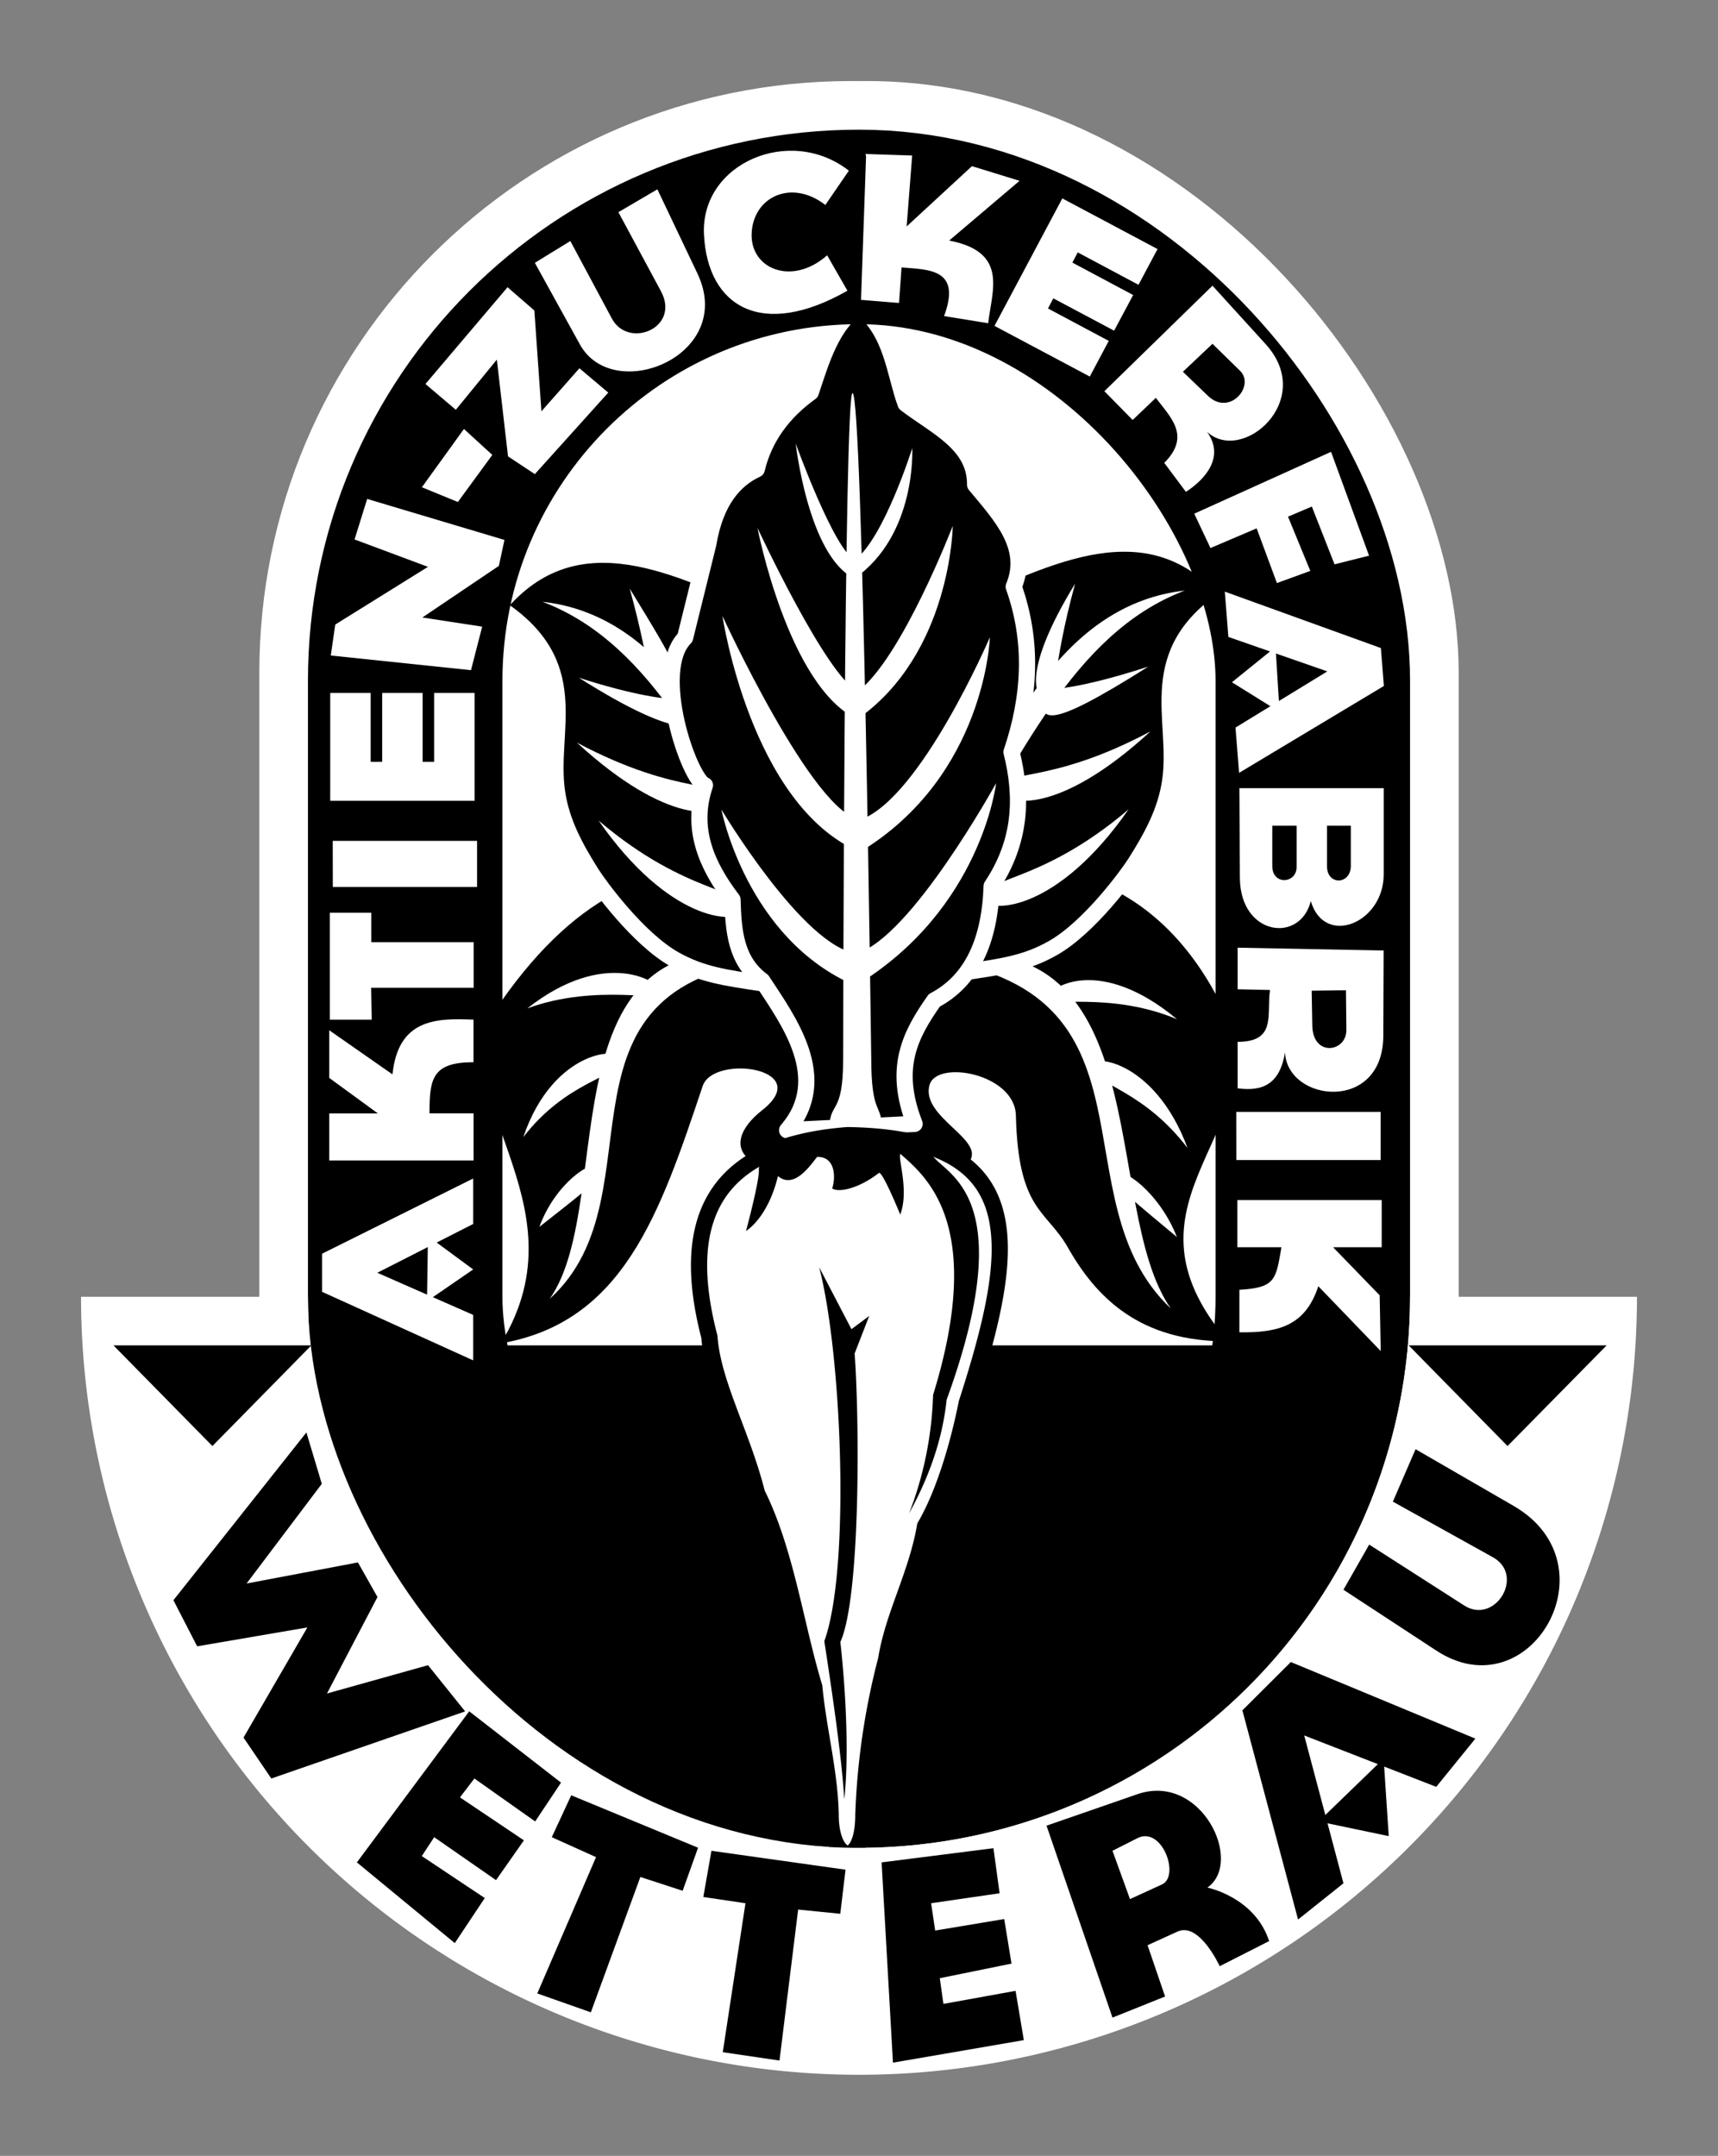
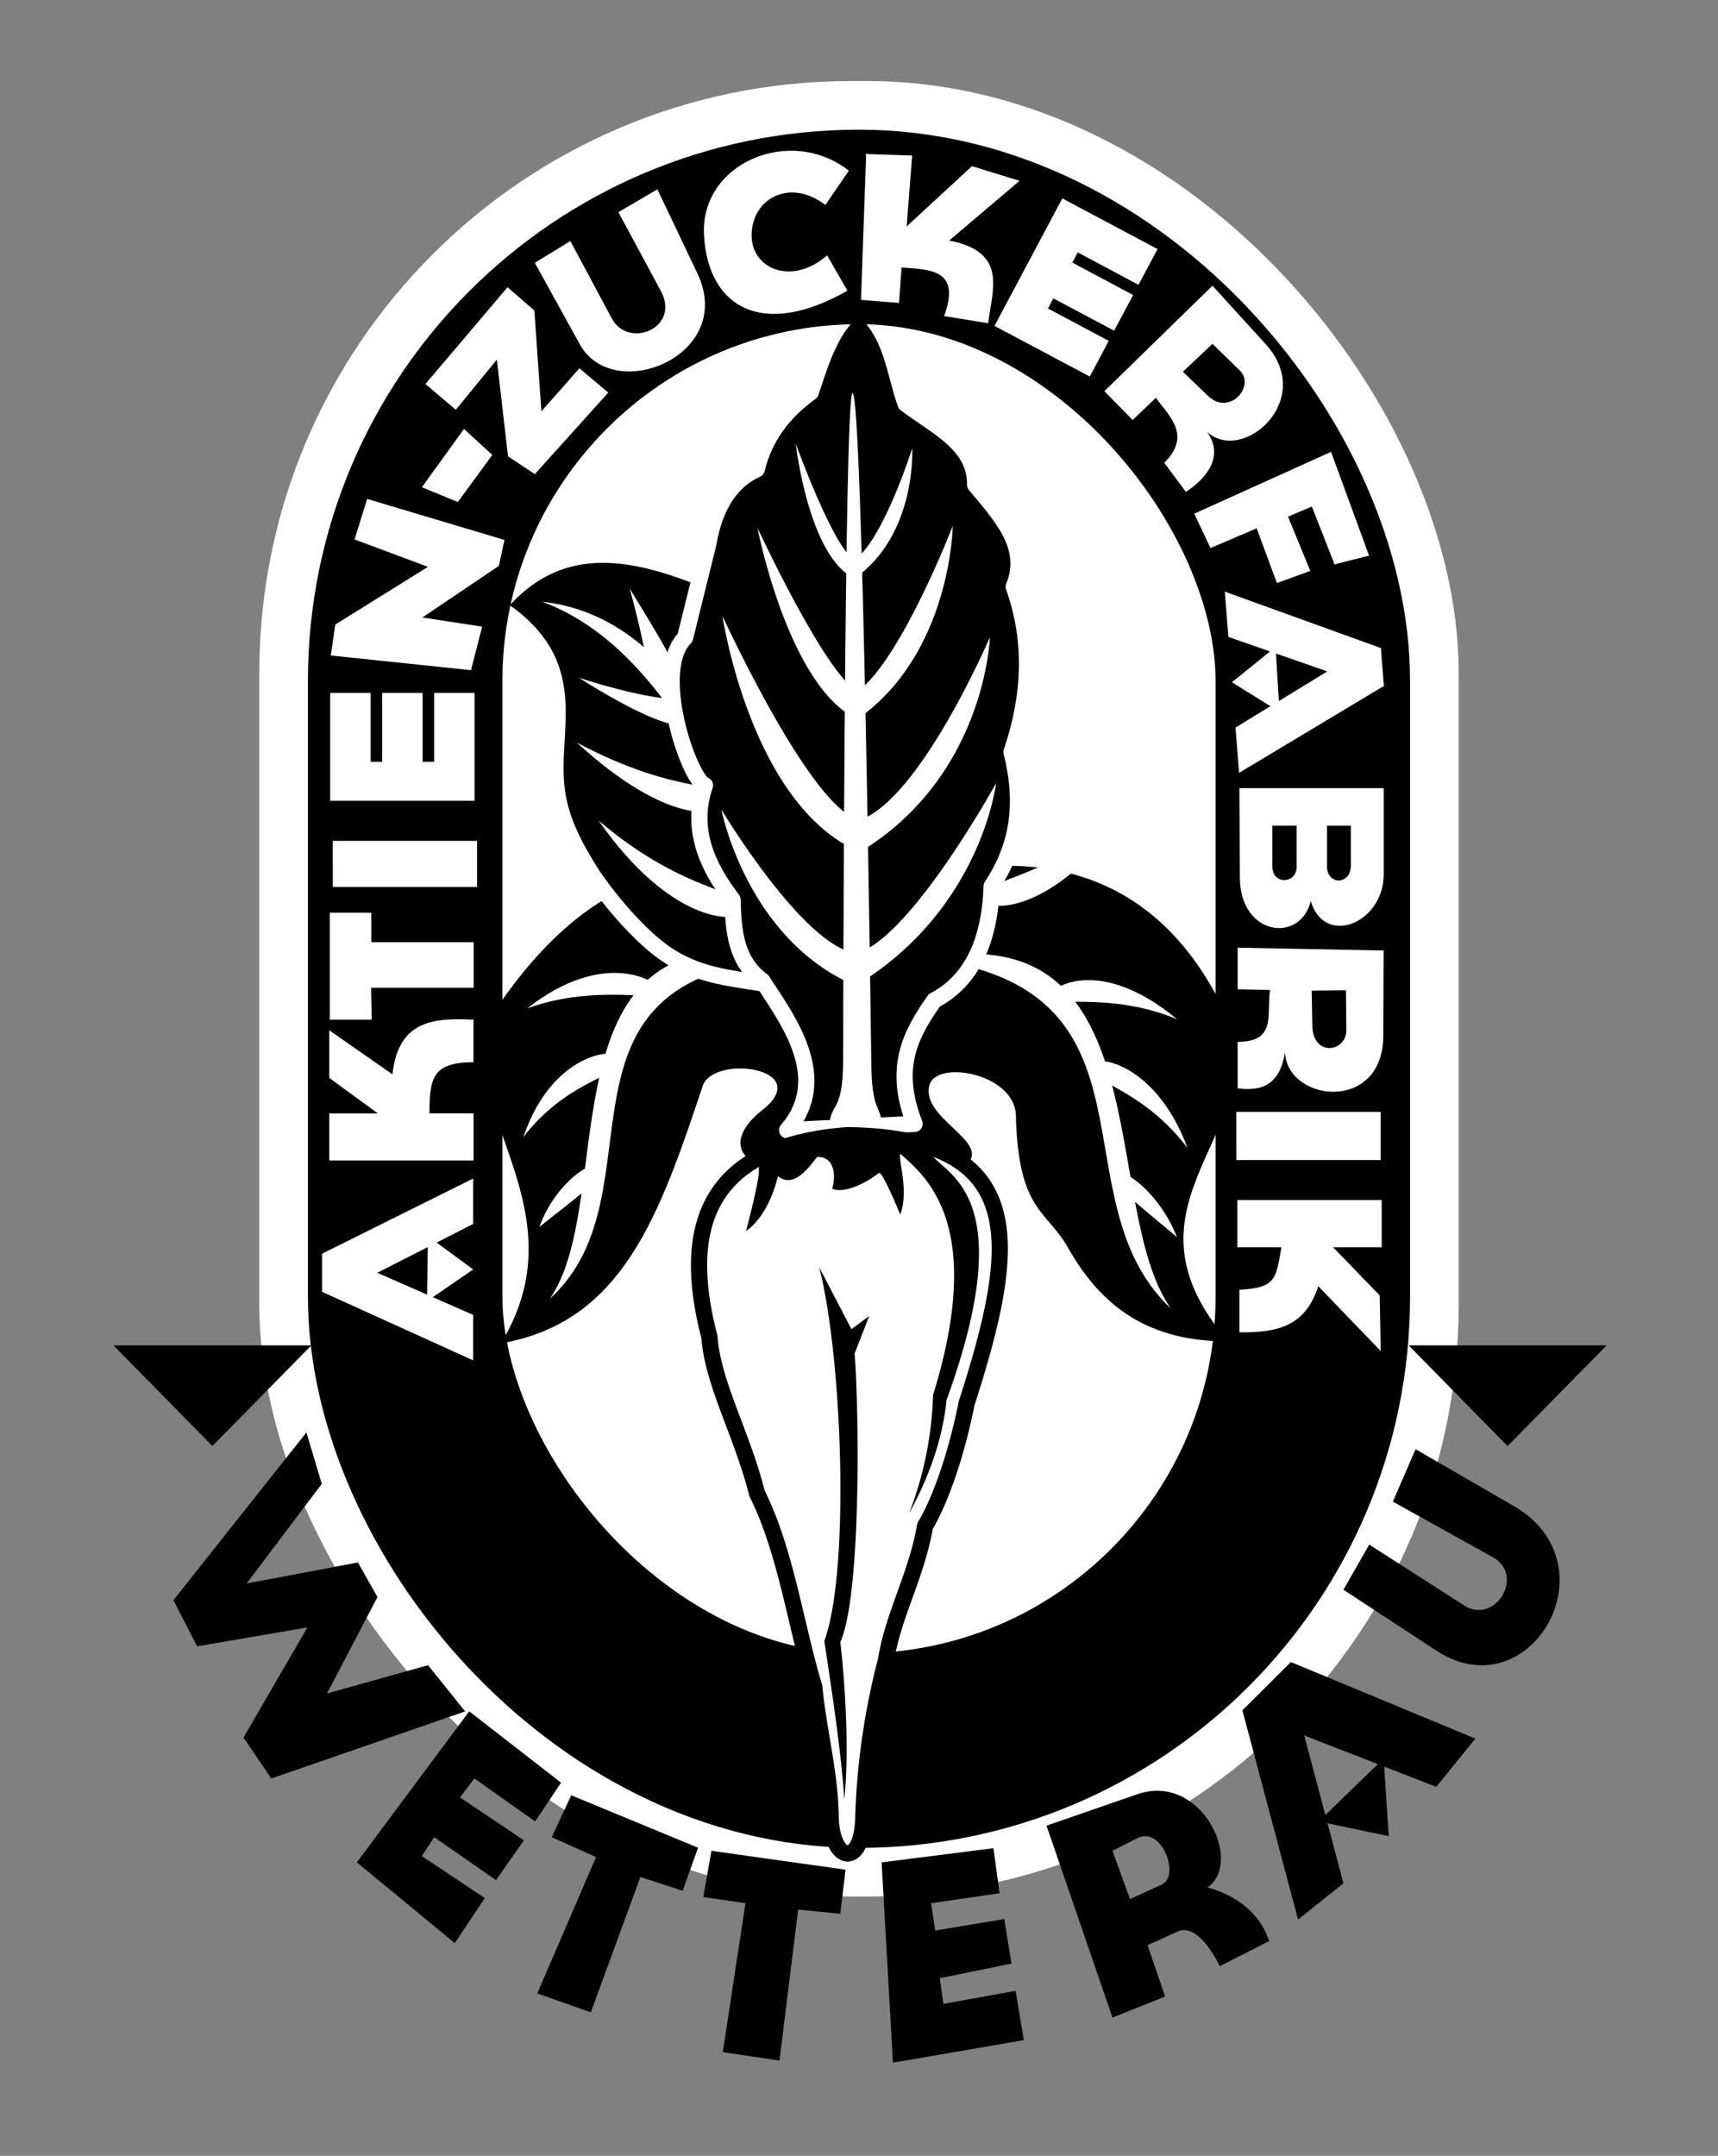
<svg xmlns="http://www.w3.org/2000/svg" xmlns:xlink="http://www.w3.org/1999/xlink" width="212" height="266">
  <rect width="100%" height="100%" fill="#808080" stroke="none" />
  <rect width="148" height="224" x="32" y="10" fill="#fff" ry="73" />
-   <path d="M60.01 166h94.49v40H60.01z" />
  <path d="M92.64 143.19c-2.16-1.5-1.47-3.94 1.39-6.19 6.62-5.2-5.99-6.97-7.32-3-5.28 15.76-9.8 29.16-24.9 31.75 10.78-17.63-8.09-30.57 0-42.13 19.9-28.45 39.41-10.37 39.41-10.37s34.12-20.13 49.56 10.88c7.6 15.26-14.49 23.59.77 41.37-10.93.07-16.3-5.45-19.77-11.57-2.66-4.68-6.14-4.5-6.42-16.3-.13-5.17-9.78-6.92-10.66-3.75-1.12 4.03 7.2 6.81 4.8 9.58 0-3.36-26.86-2.88-26.86-.27z" />
  <path id="a" fill="#fff" stroke-width="2" d="M65.07 124.42c9.6-7.55 16.44-3.36 16.68-1.88.4 1.23-8.06-1.29-16.68 1.88zm-.5 15.9c3.75-11.1 12.55-11.34 12.06-9.38-.68 2.04-6.76 2.5-12.06 9.37zm1.99 11.06c1.95-5.4 6.7-8.6 7.7-7.44.98.85-2.97 3.68-7.7 7.44zm1.28 8.87c8.64-12.29-1.6-48.85 29.4-42-31.58 2.38-15.02 29-29.4 42z" />
  <use transform="matrix(-.952 -.041 .052 .999 200.72 4.13)" xlink:href="#a" />
-   <path stroke="#fff" stroke-width="2" d="M118.72 120c5.03-.75 7.85-1.13 11.17-3 4.51-2.53 9.3-9.09 10.23-10.57 2.02-3.2 3.74-6.34 4.28-10.06 1.13-7.75-3.56-15.82 7.32-22.87-9.8-11.87-22.84-4.42-32.74-.38z" />
  <path fill="#fff" d="M129.05 86.13c1.56-.16.62-3.14 3.62-14.12-6.48 10.58-5.04 14.17-3.62 14.12zm10.21 13.74c-11.18 9.52-18.35 8.2-17.91 11.25 1.17 1.55 9.26 1.18 17.91-11.25zm2.7-9.62c-13.04 6.93-18.2 4.33-18.46 7.4.8 1.76 7.25 2.9 18.46-7.4zm-.26-8c-14.1 4.55-12.47 1.4-13.28 4.38.46 1.86.36 3.8 13.28-4.38zm4.5-9.38c-14.76 1.63-22.81 17.03-28.38 33.25 7.91-11.63 14.3-27.94 28.38-33.25z" />
  <path stroke="#fff" stroke-width="2" d="M94.42 121.38c-5.04-.75-7.85-1.14-11.17-3-4.52-2.54-9.3-9.1-10.23-10.57-2.02-3.2-3.74-6.35-4.28-10.06-1.14-7.76 3.56-15.83-7.32-22.88 9.8-11.87 22.84-4.42 32.74-.37z" />
  <path fill="#fff" d="M82.21 83.88c-3.05-.79-1.49-.27-4.5-11.25 6.49 10.58 6.42 10.8 4.5 11.25zm-8.34 17.37c11.19 9.52 18.35 8.2 17.92 11.25-1.17 1.55-9.27 1.17-17.92-11.25zm-2.7-9.63c13.05 6.93 18.22 4.34 18.47 7.4-.8 1.76-7.25 2.9-18.46-7.4zm.26-8c14.1 4.56 14.86 1.4 15.67 4.38-.46 1.87-2.75 3.8-15.67-4.38zm-4.49-9.37c14.76 1.63 22.81 17.03 28.37 33.25-7.9-11.63-14.3-27.94-28.37-33.25z" />
  <path stroke="#fff" stroke-linejoin="round" stroke-width="2" d="M97.13 139.45c5.52-6.4.09-13.6-3.07-18.45-3.31-2.46-3.56-6.2-3.67-10-3.26-4.28-5.2-8.82-3.4-14.11-1.9-.64-6.6-14.07-2.45-18.21l2.86-11.55c.89-5.35 3.28-7.98 5.98-9.23.93-3.86 3.2-7 6.67-9.49 1.25-3.74 2.61-8.55 6-10.61 4.06 3.07 4.32 8.32 5.7 12.02 3.7 2.84 8.63 4.93 8.58 10 3.24 3.88 6.8 7.7 4.76 12.57 2.42 6.8 2.03 13.6-.27 20.4 1.38 5.5 1.23 11.02-2.45 16.54-.23 6.87-2.49 11.68-7.08 14.1-2.98 4.25-5.13 8.32-2.43 15.24z" />
  <path fill="#fff" d="M105.51 69.08c-2.55-1.12-7.32-14.35-7.32-14.35s1.56 13.93 7.25 16.65c7.7-5.38 7.13-16.08 7.13-16.08s-3.47 11.04-7.06 13.78zm.38 16.22c-3.83-1.68-12.42-20.17-12.42-20.17s3.76 19.53 12.31 23.62c11.6-8.09 11.79-23.86 11.79-23.86s-6.28 16.29-11.68 20.4zm.34 15.83C100.45 100.63 89.15 76 89.15 76s3.47 23.38 16.95 29.13c15.53-9.38 16.05-26.5 16.05-26.5s-8.48 19.75-15.92 22.5zm-.52 16.5c-6.54-.75-16.69-17.75-16.69-17.75s3.08 16 16.56 21.75c15.54-9.38 17.34-25 17.34-25s-10.53 19.12-17.2 21zm-.25 24.75c1.84-.09 3.33-1 3.33-3.38 0-2.86-1.28-1.37-1.28-8.5 0 0-1.03-82-2.31-82-1.04 0-1.16 82.31-1.16 82.31 0 6.76-1.66 5.16-1.66 8.19 0 2.68 1.16 3.46 3.08 3.38z" />
  <rect width="112" height="188" x="50" y="28" fill="none" stroke="#000" stroke-width="24" ry="56" />
  <path fill="#fff" d="M152.69 148.07h17.81v5.82h-6l5.75 5.93.13 6.88-7.7-8c-1.64 5.01-5.08 5.73-9.74 5.69v-5.25c4.48-.25 4.5-1.27 5.19-5.25h-5.44zm-.13-10.88h17.81v5.94h-17.8zm.16-15.13l4 .09c-.45 3.06.85 6.39-4 6.4v5.73c3.17.43 5.22-.58 5.85-4.43.27 6.13 12.08 7.5 12.13-2.04l.04-10.53-18.02-.35zm13.37.12l.05 4.9c.02 2.73-4.06 3.36-4.2-.43l-.08-4.41zm-13.15-24.93h17.81v10.63c0 6.03-7.32 9-9 3.3-1.3 5.25-8.71 4.3-8.75-2.87zm7.06 4.63h-3v5c0 2.38 3.08 2.18 3 0zm3.75 0v5c0 2.38 2.9 2.3 2.94 0v-5zM151.14 73l19.26 6.96.37 4.68-17.87 10.72-.44-5.59 11.33-6.93-12.21-4.25zm6.26 6.83l.5 8.01-5.88-3.66zm-10.03-16.45l2 4.24 5.7-2.43 2.5 6.75 4.12-1.5-2.75-6.69 2.94-1.25 2.8 7.13 4.26-1.07-4.69-12.81zm-7.6-11.56l2.86-2.73c1.8 2.4 4.37 4.68 1.04 8.02l2.67 3.58c2.43-1.58 4.82-4.34 2.61-7.4 4.4 4.01 13.47-3.95 7.24-10.82l-6.57-7.22-13.34 13.02zm9.85-9.4l3.4 3.33c1.9 1.86-1.29 5.65-3.95 3.1l-3.1-2.98zm-6.78-11.69l-11.75-6.25-8.37 15.73 11.76 6.25 2.34-4.4-7.5-4 .66-1.25 7.5 3.99 2.35-4.4-7.5-4 .66-1.26 7.5 4zM106.81 19l.06.31-.62 17.69 4.69.38.31-4.38c3.53.27 7.38.23 5.25 6l5.44.88c.48-4.12 2.5-8.78-4.81-10.2l8.68-7.37-5.87-1.81-8.06 7.44.68-8.75zm-4.97 6.3l2.91-4.24c-7.23-5.66-18.32-.94-17.88 7.88.45 8.94 7.16 12.94 17.7 6.93l-2.5-4.37c-4.33 3.82-9.45 1.7-9.32-2.63.14-4.55 4.88-6.85 9.1-3.58zM66 32.43l4.38-2.69 5.12 9.56c2.04 3.81 8.5 1.17 6.06-3.37l-5.25-9.75 4.81-2.82 4.94 10.38C90.87 43.86 75.71 50 71.56 42.5zM52.5 47.38l3.75 3.18 5.06-6.19 1.38 11.94L66 58.5l9.06-10.06-3.56-3-4.69 5.31-.87-12.44-3.31-2.87zm-.44 12.74l4.44 1.82 4.25-5.81-3.5-3.2zm7.44 17.2l-1.38 5.37-17.3-1.81.55-3.82 11.44-7.12-9.06-3.38 1.56-5 16.94 5.06-.69 3.2-9.44 6.37zM40.75 85.5v13.31h17.81V85.5h-4.99V94h-1.42v-8.5h-4.99V94h-1.42v-8.5zm.31 18.25h17.81v5.69h-17.8zm4.81 22.06H40.7v-13.19h5.12v3.63h12.63v5.63H45.8zm12.57 17.38H40.63v-5.81h6l-6-4.38v-5.88l7.8 5.44c.71-6.76 5.24-6.97 10-6.75v5.25c-5.12 0-5.43 2.07-5.43 6.31h5.44zm-.05 24.66l-18.65-8.46v-4.7l18.65-9.28v5.61l-11.83 6.02 11.83 5.2zm-5.7-7.3l.12-8.03 5.58 4.11z" />
  <path fill="#fff" stroke="#000" stroke-width="2" d="M106.54 223.88c0 6.75-4.04 6.07-4.04 0-.1-5.2-1.5-10.37-2.02-15.76-2.29-7.53-3.5-16.74-7.06-23.85-1.84-7.33-5.45-13.5-5.88-19.32-3.33-12.78-.98-23.5 17.04-24.89 22.73.34 20.95 13.67 14.7 33.09-.92 4.66-2.68 10.96-5.13 15.16-1.04 6.02-3.95 11.04-4.8 16.45a87.59 87.59 0 0 0-2.81 19.11z" />
  <path d="M93.64 144.31c0-4.55 21.32-5.51 21.32-1.94 1.13 2.47 11.32 4.32 1.85 30.35-.45 4.34-1.86 8.97-4.63 14.01a44.02 44.02 0 0 0 2.96-14.61c6.55-21.18-1-27.04-4.03-29.75-.34.59 1.1 4.49-.02 7.49 0 0-2.22-5.45-2.64-5.13-2.63 2.03-5.06 2.42-5.76 1.9.47-1.41.36-3.96-1.86-3.88-.69.82-2.78 4.09-4.83 2.36-1.26 5.22-3.94 6.77-3.94 6.77s1.7-6.32 1.58-7.57zm7.45 12.06c2.79 10.75 3.86 37.2.63 46.12 1.13 7.4 2.15 14.44 2.46 19.51.52-4.62.34-11.94-.48-19.4 2.51-5.58 2.36-27.49 1.76-35.6l1.8-4.63-2.19 1.63z" />
-   <path fill="none" stroke="#fff" stroke-width="28" d="M188 160a82 82 0 0 1-41 71.01 82 82 0 0 1-82 0A82 82 0 0 1 24 160" />
  <path d="M165.78 196.15l3.18-5.57 11.7 7.5c3.82 2.46 7.58-3.7 3.56-5.94l-12.34-6.86 2.8-6.47 12.09 6.99c12.55 7.25 2.04 25.44-9.54 17.85zm-5.6 40.69l-6.87-25.81 5.98-5.96 22.77 9.45-4.83 5.95-16.29-6.34 4.84 18.24zm2.54-12.1l8.02-7.76.63 9.57zm-33.58.52l8.14 23.68 6.49-2.6-2.16-6.33 3.69-1.68c2.7-1.24 5.21 4.27 5.21 4.27l6.1-3.1c-1.77-5.44-7.62-6.6-7.62-6.6 4.55-3.17-.79-14.25-8.65-11.52zm10.3 9.06l-2.16-5.96 3.06-1.55c3.06-1.56 5.3 4.66 3.05 5.7zm-30.65-4.53l1.4 24.71 16.15-2.78-1.02-6.08-8.9 1.61-.45-3.17 8.85-1.8-.9-5.5-8.52 1.42-.5-3.37 8.45-1.23-.76-5.56zm-21-1.43l-1 5.7 5.2.77-2.8 18.38 7 1.03 2.3-18.63 5.2.52.65-5.44zm-17.3-6.85l-2.4 5.17 5.46 2.46-7.25 16.82 6.61 2.33 6.11-16.7 5.22 1.7 1.9-5.31zm-26.45 8.28l12.08 9.96 3.7-5.56-7.77-5.18 1.53-2.33 7.63 5.3 3.44-4.91-7.89-5.3 1.78-2.33 7.5 5.3 3.19-4.79-11.33-8.8zm-6.23-53.05l1.9 6.34-9.28 12.3 13.74-2.6 2.41 4.27-6.23 11.9 12.47-3.49 4.58 5.7-23.92 8.28-3.43-5.05 7.88-13.59-13.6 2.33-2.93-5.69zM173.83 166l12.2 12.42L198.26 166zM14 166l12.21 12.42L38.42 166z" />
</svg>